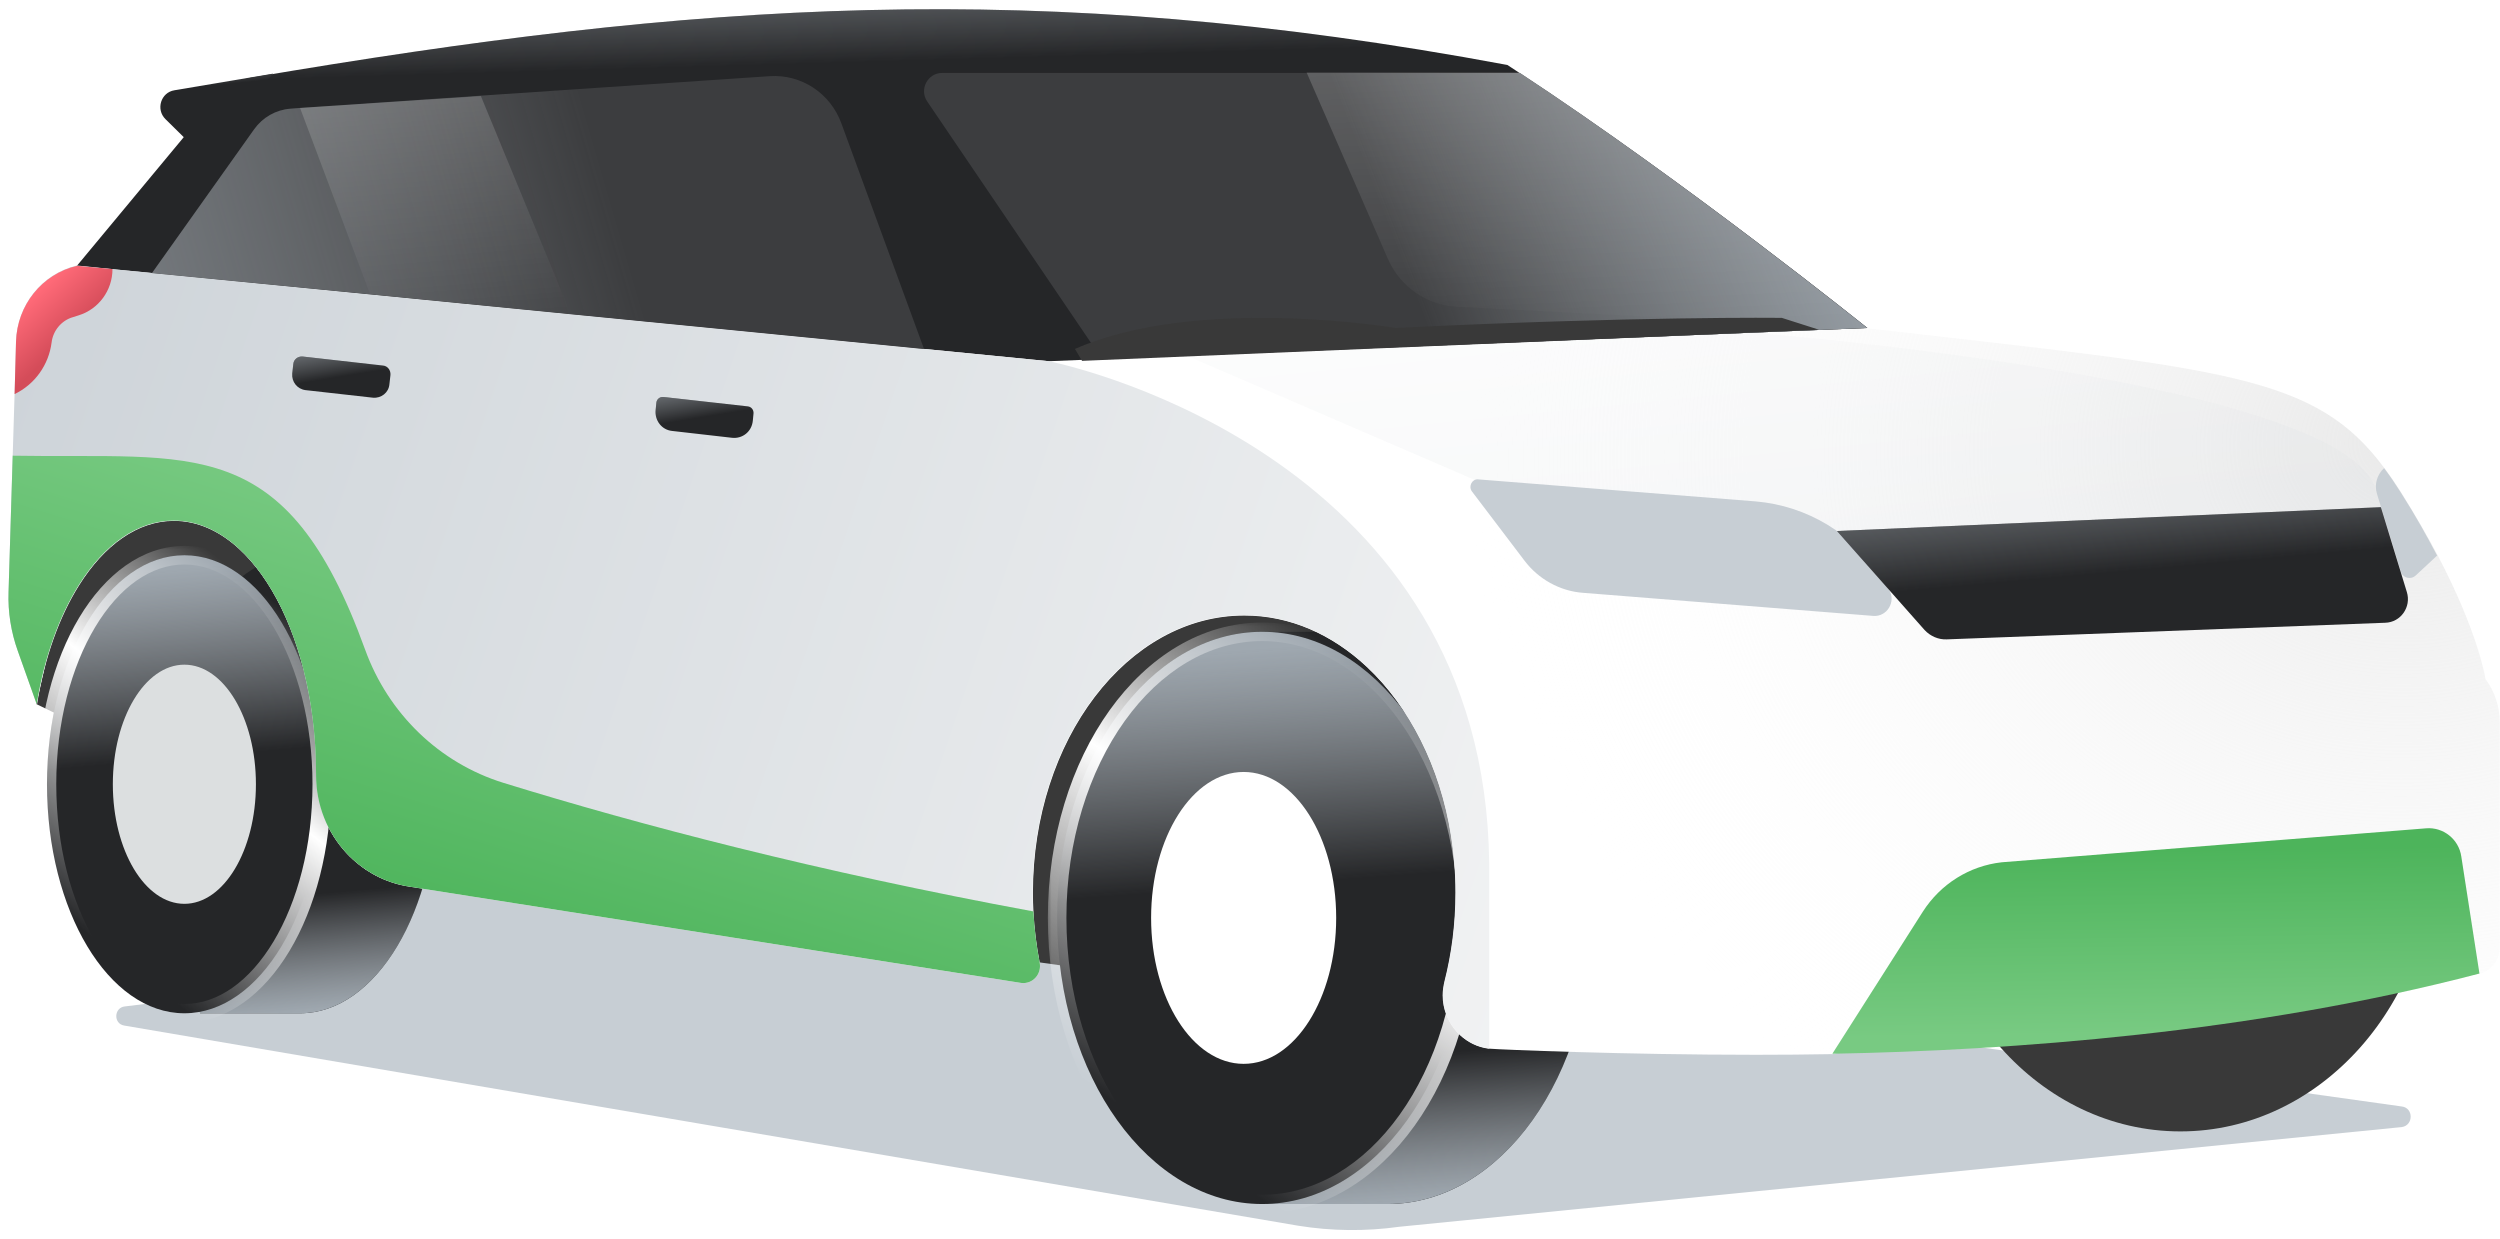
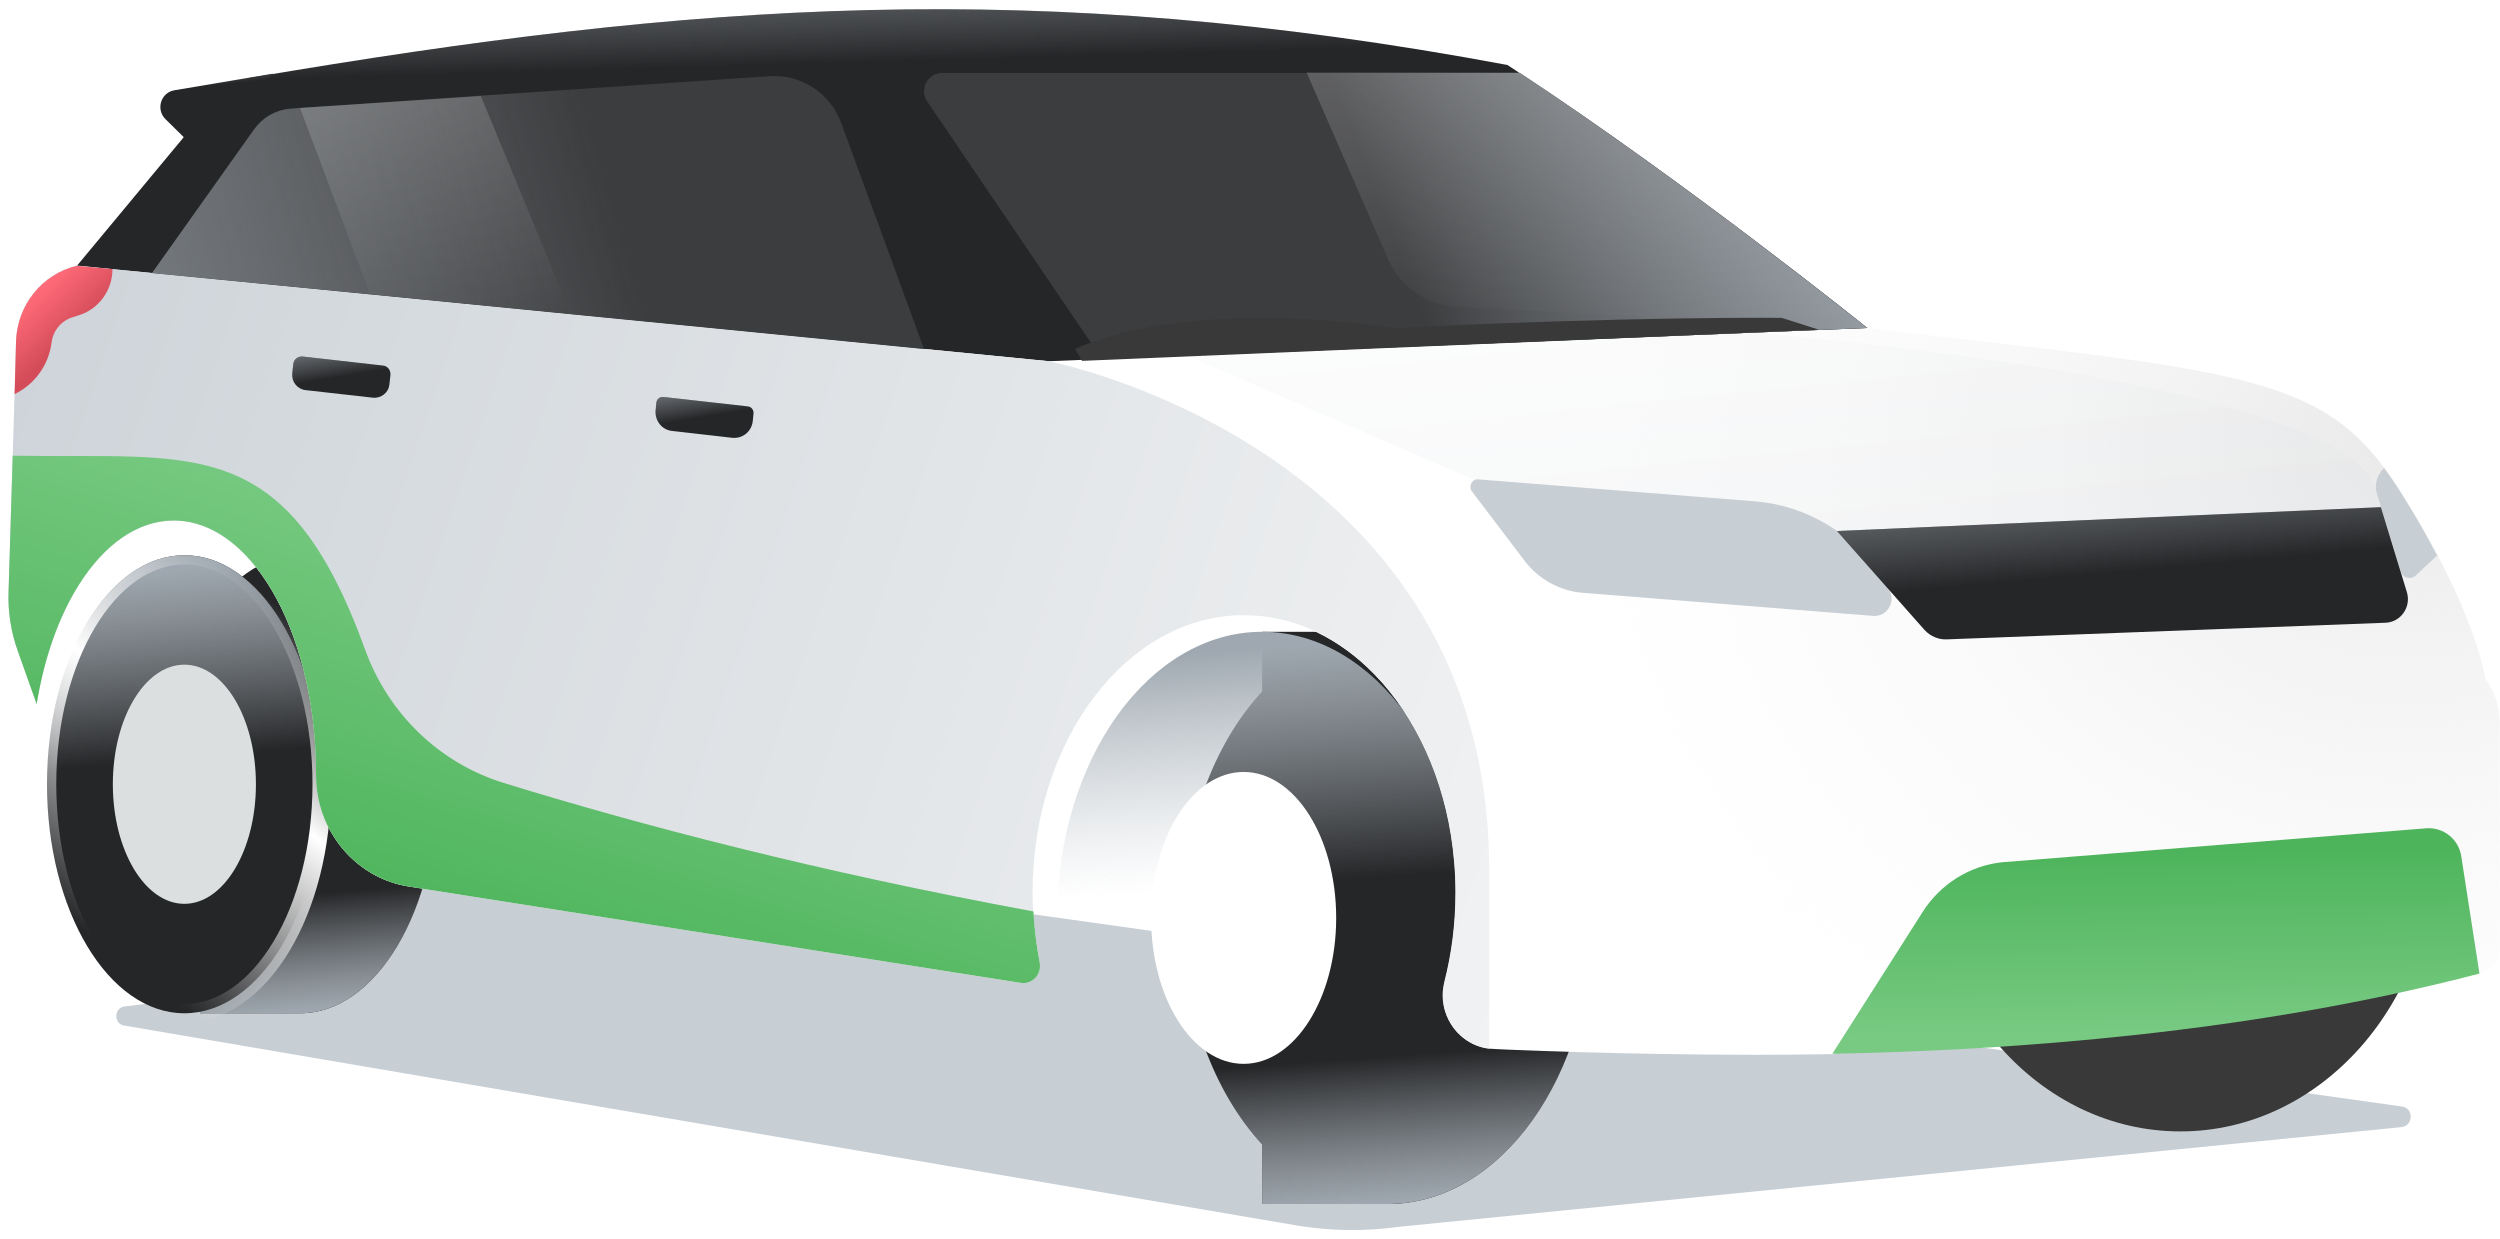
<svg xmlns="http://www.w3.org/2000/svg" xmlns:xlink="http://www.w3.org/1999/xlink" width="222" height="110" fill="none">
  <path fill-rule="evenodd" clip-rule="evenodd" d="M84.586 80.325L85.118 80.259L213.285 98.256C214.328 98.384 214.328 99.924 213.285 100.084L124.248 108.938C121.277 109.356 118.242 109.324 115.271 108.842L11.031 91.07C10.051 90.91 10.114 89.466 11.094 89.37L30.827 86.941L36.045 75.062H82.052L84.586 80.325Z" fill="#C7CED4" />
-   <path fill-rule="evenodd" clip-rule="evenodd" d="M3.224 62.519L36.412 78.719L92.293 85.456L133.224 91.295L140.336 56.103L65.364 43.464L9.166 36.438L3.224 62.519Z" fill="#393939" />
  <path fill-rule="evenodd" clip-rule="evenodd" d="M38.846 69.641C38.846 58.408 33.384 49.303 26.646 49.303C19.908 49.303 14.445 58.408 14.445 69.641C14.445 73.993 15.265 78.026 16.662 81.334L17.764 89.98H26.645L26.645 89.979C26.645 89.979 26.645 89.979 26.646 89.979C33.384 89.979 38.846 80.874 38.846 69.641Z" fill="#252628" />
  <path fill-rule="evenodd" clip-rule="evenodd" d="M38.846 69.641C38.846 58.408 33.384 49.303 26.646 49.303C19.908 49.303 14.445 58.408 14.445 69.641C14.445 73.993 15.265 78.026 16.662 81.334L17.764 89.98H26.645L26.645 89.979C26.645 89.979 26.645 89.979 26.646 89.979C33.384 89.979 38.846 80.874 38.846 69.641Z" fill="url(#a)" />
  <path fill-rule="evenodd" clip-rule="evenodd" d="M38.846 69.641C38.846 58.408 33.384 49.303 26.646 49.303C19.908 49.303 14.445 58.408 14.445 69.641C14.445 73.993 15.265 78.026 16.662 81.334L17.764 89.98H26.645L26.645 89.979C26.645 89.979 26.645 89.979 26.646 89.979C33.384 89.979 38.846 80.874 38.846 69.641Z" fill="url(#b)" fill-opacity="0.35" />
  <path fill-rule="evenodd" clip-rule="evenodd" d="M16.372 49.303C23.11 49.303 28.573 58.408 28.573 69.641C28.573 80.874 23.11 89.979 16.372 89.979C9.634 89.979 4.172 80.874 4.172 69.641C4.172 58.408 9.634 49.303 16.372 49.303Z" fill="#252628" />
  <path fill-rule="evenodd" clip-rule="evenodd" d="M16.372 49.303C23.11 49.303 28.573 58.408 28.573 69.641C28.573 80.874 23.11 89.979 16.372 89.979C9.634 89.979 4.172 80.874 4.172 69.641C4.172 58.408 9.634 49.303 16.372 49.303Z" fill="url(#c)" />
  <path fill-rule="evenodd" clip-rule="evenodd" d="M16.372 49.303C23.11 49.303 28.573 58.408 28.573 69.641C28.573 80.874 23.11 89.979 16.372 89.979C9.634 89.979 4.172 80.874 4.172 69.641C4.172 58.408 9.634 49.303 16.372 49.303Z" fill="url(#d)" fill-opacity="0.35" />
  <mask id="f" maskUnits="userSpaceOnUse" x="3.172" y="48.303" width="27" height="43" fill="black">
    <rect fill="white" x="3.172" y="48.303" width="27" height="43" />
    <path fill-rule="evenodd" clip-rule="evenodd" d="M16.372 49.303C23.11 49.303 28.573 58.408 28.573 69.641C28.573 80.874 23.11 89.979 16.372 89.979C9.634 89.979 4.172 80.874 4.172 69.641C4.172 58.408 9.634 49.303 16.372 49.303Z" />
  </mask>
  <path d="M16.372 50.127C19.338 50.127 22.164 52.135 24.293 55.684C26.412 59.216 27.749 64.148 27.749 69.641H29.397C29.397 63.901 28.003 58.665 25.706 54.836C23.419 51.023 20.144 48.479 16.372 48.479V50.127ZM27.749 69.641C27.749 75.134 26.412 80.066 24.293 83.599C22.164 87.147 19.338 89.156 16.372 89.156V90.803C20.144 90.803 23.419 88.259 25.706 84.446C28.003 80.617 29.397 75.381 29.397 69.641H27.749ZM16.372 89.156C13.406 89.156 10.581 87.147 8.452 83.599C6.333 80.067 4.996 75.134 4.996 69.641H3.348C3.348 75.381 4.742 80.617 7.039 84.446C9.326 88.259 12.6 90.803 16.372 90.803V89.156ZM4.996 69.641C4.996 64.148 6.333 59.216 8.452 55.684C10.581 52.135 13.406 50.127 16.372 50.127V48.479C12.6 48.479 9.326 51.023 7.039 54.836C4.742 58.665 3.348 63.901 3.348 69.641H4.996Z" fill="url(#e)" mask="url(#f)" />
  <path fill-rule="evenodd" clip-rule="evenodd" d="M123.205 56.103H112.079V61.396C107.78 66.048 104.999 73.33 104.999 81.511C104.999 89.691 107.78 96.973 112.079 101.624V106.917H123.205C133.256 106.917 141.411 95.562 141.411 81.511C141.41 67.46 133.256 56.103 123.205 56.103Z" fill="#252628" />
  <path fill-rule="evenodd" clip-rule="evenodd" d="M123.205 56.103H112.079V61.396C107.78 66.048 104.999 73.33 104.999 81.511C104.999 89.691 107.78 96.973 112.079 101.624V106.917H123.205C133.256 106.917 141.411 95.562 141.411 81.511C141.41 67.46 133.256 56.103 123.205 56.103Z" fill="url(#g)" />
  <path fill-rule="evenodd" clip-rule="evenodd" d="M123.205 56.103H112.079V61.396C107.78 66.048 104.999 73.33 104.999 81.511C104.999 89.691 107.78 96.973 112.079 101.624V106.917H123.205C133.256 106.917 141.411 95.562 141.411 81.511C141.41 67.46 133.256 56.103 123.205 56.103Z" fill="url(#h)" fill-opacity="0.35" />
-   <path fill-rule="evenodd" clip-rule="evenodd" d="M112.079 56.103C122.134 56.103 130.285 67.478 130.285 81.51C130.285 95.542 122.134 106.917 112.079 106.917C102.024 106.917 93.873 95.542 93.873 81.51C93.873 67.478 102.024 56.103 112.079 56.103Z" fill="#252628" />
  <path fill-rule="evenodd" clip-rule="evenodd" d="M112.079 56.103C122.134 56.103 130.285 67.478 130.285 81.51C130.285 95.542 122.134 106.917 112.079 106.917C102.024 106.917 93.873 95.542 93.873 81.51C93.873 67.478 102.024 56.103 112.079 56.103Z" fill="url(#i)" />
  <path fill-rule="evenodd" clip-rule="evenodd" d="M112.079 56.103C122.134 56.103 130.285 67.478 130.285 81.51C130.285 95.542 122.134 106.917 112.079 106.917C102.024 106.917 93.873 95.542 93.873 81.51C93.873 67.478 102.024 56.103 112.079 56.103Z" fill="url(#j)" fill-opacity="0.35" />
  <mask id="l" maskUnits="userSpaceOnUse" x="92.873" y="55.103" width="39" height="53" fill="black">
    <rect fill="white" x="92.873" y="55.103" width="39" height="53" />
    <path fill-rule="evenodd" clip-rule="evenodd" d="M112.079 56.103C122.134 56.103 130.284 67.478 130.284 81.51C130.284 95.542 122.134 106.917 112.079 106.917C102.024 106.917 93.873 95.542 93.873 81.51C93.873 67.478 102.024 56.103 112.079 56.103Z" />
  </mask>
-   <path d="M112.079 56.927C116.772 56.927 121.098 59.581 124.282 64.025C127.466 68.467 129.461 74.647 129.461 81.51H131.108C131.108 74.342 129.028 67.818 125.622 63.065C122.217 58.313 117.44 55.279 112.079 55.279V56.927ZM129.461 81.51C129.461 88.374 127.466 94.553 124.282 98.996C121.098 103.44 116.772 106.094 112.079 106.094V107.741C117.44 107.741 122.217 104.707 125.622 99.956C129.028 95.203 131.108 88.679 131.108 81.51H129.461ZM112.079 106.094C107.385 106.094 103.06 103.44 99.875 98.996C96.692 94.553 94.697 88.374 94.697 81.51H93.049C93.049 88.679 95.13 95.203 98.536 99.956C101.94 104.707 106.717 107.741 112.079 107.741V106.094ZM94.697 81.51C94.697 74.647 96.692 68.467 99.875 64.025C103.06 59.581 107.385 56.927 112.079 56.927V55.279C106.717 55.279 101.94 58.313 98.536 63.065C95.13 67.818 93.049 74.342 93.049 81.51H94.697Z" fill="url(#k)" mask="url(#l)" />
  <path fill-rule="evenodd" clip-rule="evenodd" d="M193.618 49.655C206.081 49.655 216.185 61.03 216.185 75.062C216.185 89.094 206.081 100.469 193.618 100.469C181.154 100.469 171.05 89.094 171.05 75.062C171.05 61.03 181.154 49.655 193.618 49.655Z" fill="#393939" />
  <path fill-rule="evenodd" clip-rule="evenodd" d="M221.977 64.123V84.109C221.977 85.232 221.25 86.194 220.175 86.483L207.817 86.226C200.105 86.066 192.393 86.868 184.87 88.568L162.745 93.605C160.508 93.646 158.21 93.666 155.925 93.666C144.34 93.666 133.148 93.204 132.276 93.123H132.181C131.201 92.992 130.341 92.555 129.671 91.93C129.58 91.847 129.491 91.76 129.406 91.67C128.609 90.797 128.135 89.633 128.135 88.408C128.135 88.023 128.199 87.606 128.293 87.189C128.925 84.718 129.273 82.056 129.273 79.297C129.273 78.364 129.232 77.443 129.153 76.538C128.619 70.202 126.248 64.592 122.753 60.636C122.307 60.133 121.845 59.655 121.365 59.206C118.299 56.344 114.547 54.66 110.499 54.66C100.131 54.66 91.724 65.695 91.724 79.297C91.724 79.849 91.74 80.397 91.768 80.936C91.847 82.499 92.043 84.01 92.324 85.489C92.514 86.515 91.692 87.413 90.681 87.285L36.475 78.752C34.496 78.476 32.732 77.603 31.342 76.323C31.139 76.14 30.943 75.948 30.76 75.746C29.098 73.946 28.099 71.511 28.099 68.871V68.775C28.099 67.049 27.991 65.368 27.786 63.755C27.037 57.89 25.004 52.902 22.239 49.768C21.907 49.389 21.566 49.036 21.212 48.716C19.486 47.144 17.529 46.255 15.456 46.255C12.222 46.255 9.277 48.408 7.042 51.949C5.278 54.743 3.957 58.404 3.287 62.552L3.262 62.481L1.612 57.836C1.011 56.167 0.727 54.371 0.79 52.607L0.954 47.333L1.486 30.343C1.58 27.104 3.793 24.345 6.89 23.607L93.209 32.108L93.263 32.105L165.874 29.157C197.924 32.813 205.573 33.295 211.736 41.571C212.242 42.245 212.748 42.983 213.253 43.785C214.518 45.806 215.592 47.666 216.477 49.335C220.144 56.328 220.713 60.306 220.713 60.306C221.108 60.835 221.424 61.435 221.642 62.083C221.857 62.728 221.977 63.418 221.977 64.123Z" fill="white" />
  <path fill-rule="evenodd" clip-rule="evenodd" d="M221.977 64.123V84.109C221.977 85.232 221.25 86.194 220.175 86.483L207.817 86.226C200.105 86.066 192.393 86.868 184.87 88.568L162.745 93.605C160.508 93.646 158.21 93.666 155.925 93.666C144.34 93.666 133.148 93.204 132.276 93.123H132.181C131.201 92.992 130.341 92.555 129.671 91.93C129.58 91.847 129.491 91.76 129.406 91.67C128.609 90.797 128.135 89.633 128.135 88.408C128.135 88.023 128.199 87.606 128.293 87.189C128.925 84.718 129.273 82.056 129.273 79.297C129.273 78.364 129.232 77.443 129.153 76.538C128.619 70.202 126.248 64.592 122.753 60.636C122.307 60.133 121.845 59.655 121.365 59.206C118.299 56.344 114.547 54.66 110.499 54.66C100.131 54.66 91.724 65.695 91.724 79.297C91.724 79.849 91.74 80.397 91.768 80.936C91.847 82.499 92.043 84.01 92.324 85.489C92.514 86.515 91.692 87.413 90.681 87.285L36.475 78.752C34.496 78.476 32.732 77.603 31.342 76.323C31.139 76.14 30.943 75.948 30.76 75.746C29.098 73.946 28.099 71.511 28.099 68.871V68.775C28.099 67.049 27.991 65.368 27.786 63.755C27.037 57.89 25.004 52.902 22.239 49.768C21.907 49.389 21.566 49.036 21.212 48.716C19.486 47.144 17.529 46.255 15.456 46.255C12.222 46.255 9.277 48.408 7.042 51.949C5.278 54.743 3.957 58.404 3.287 62.552L3.262 62.481L1.612 57.836C1.011 56.167 0.727 54.371 0.79 52.607L0.954 47.333L1.486 30.343C1.58 27.104 3.793 24.345 6.89 23.607L93.209 32.108L93.263 32.105L165.874 29.157C197.924 32.813 205.573 33.295 211.736 41.571C212.242 42.245 212.748 42.983 213.253 43.785C214.518 45.806 215.592 47.666 216.477 49.335C220.144 56.328 220.713 60.306 220.713 60.306C221.108 60.835 221.424 61.435 221.642 62.083C221.857 62.728 221.977 63.418 221.977 64.123Z" fill="url(#m)" />
  <path opacity="0.2" fill-rule="evenodd" clip-rule="evenodd" d="M105.41 31.595L138.566 45.902L176.526 51.324L213.822 47.795L211.041 43.817C209.334 33.712 155.539 29.542 155.539 29.542L105.41 31.595Z" fill="url(#n)" />
  <path fill-rule="evenodd" clip-rule="evenodd" d="M165.811 29.124L97.856 31.883L93.147 32.076L82.052 30.985L81.641 30.953L13.496 24.249L6.827 23.607L17.005 11.352C17.131 11.192 17.258 11.031 17.353 10.839L17.669 10.262C18.648 8.465 20.355 7.246 22.315 6.893C61.666 0.221 91.945 -2.057 133.857 5.77C134.204 5.995 134.583 6.252 134.931 6.476C149.913 16.325 165.811 29.124 165.811 29.124Z" fill="#252628" />
  <path fill-rule="evenodd" clip-rule="evenodd" d="M165.811 29.124L97.856 31.883L93.147 32.076L82.052 30.985L81.641 30.953L13.496 24.249L6.827 23.607L17.005 11.352C17.131 11.192 17.258 11.031 17.353 10.839L17.669 10.262C18.648 8.465 20.355 7.246 22.315 6.893C61.666 0.221 91.945 -2.057 133.857 5.77C134.204 5.995 134.583 6.252 134.931 6.476C149.913 16.325 165.811 29.124 165.811 29.124Z" fill="url(#o)" />
  <path fill-rule="evenodd" clip-rule="evenodd" d="M165.811 29.124L97.856 31.883L93.147 32.076L82.052 30.985L81.641 30.953L13.496 24.249L6.827 23.607L17.005 11.352C17.131 11.192 17.258 11.031 17.353 10.839L17.669 10.262C18.648 8.465 20.355 7.246 22.315 6.893C61.666 0.221 91.945 -2.057 133.857 5.77C134.204 5.995 134.583 6.252 134.931 6.476C149.913 16.325 165.811 29.124 165.811 29.124Z" fill="url(#p)" fill-opacity="0.35" />
  <path fill-rule="evenodd" clip-rule="evenodd" d="M165.811 29.124L97.856 31.883L82.337 9.011C81.61 7.952 82.368 6.476 83.664 6.476H134.963C149.913 16.325 165.811 29.124 165.811 29.124Z" fill="#3C3D3F" />
  <path fill-rule="evenodd" clip-rule="evenodd" d="M165.811 29.124L97.856 31.883L82.337 9.011C81.61 7.952 82.368 6.476 83.664 6.476H134.963C149.913 16.325 165.811 29.124 165.811 29.124Z" fill="url(#q)" />
  <path fill-rule="evenodd" clip-rule="evenodd" d="M165.811 29.124L97.856 31.883L82.337 9.011C81.61 7.952 82.368 6.476 83.664 6.476H134.963C149.913 16.325 165.811 29.124 165.811 29.124Z" fill="url(#r)" fill-opacity="0.35" />
  <path fill-rule="evenodd" clip-rule="evenodd" d="M130.696 43.624L135.373 49.784C136.606 51.42 138.503 52.479 140.525 52.639L166.348 54.692C167.581 54.788 168.403 53.409 167.739 52.35L167.107 51.356C164.642 47.41 160.469 44.908 155.886 44.523L131.233 42.566C130.727 42.534 130.379 43.175 130.696 43.624Z" fill="#C7CED4" />
  <path fill-rule="evenodd" clip-rule="evenodd" d="M216.414 49.335L214.518 51.099C214.075 51.516 213.348 51.324 213.19 50.746L211.073 43.849C210.82 43.047 211.073 42.149 211.705 41.571C212.211 42.245 212.716 42.983 213.222 43.785C214.486 45.774 215.529 47.634 216.414 49.335Z" fill="#C7CED4" />
  <path fill-rule="evenodd" clip-rule="evenodd" d="M110.435 68.55C114.974 68.55 118.653 74.353 118.653 81.51C118.653 88.668 114.974 94.47 110.435 94.47C105.897 94.47 102.218 88.668 102.218 81.51C102.218 74.353 105.897 68.55 110.435 68.55Z" fill="white" />
  <path fill-rule="evenodd" clip-rule="evenodd" d="M16.373 59.023C19.881 59.023 22.726 63.777 22.726 69.641C22.726 75.505 19.881 80.26 16.373 80.26C12.864 80.26 10.02 75.505 10.02 69.641C10.02 63.777 12.864 59.023 16.373 59.023Z" fill="#DCDFE0" />
  <path fill-rule="evenodd" clip-rule="evenodd" d="M163.125 47.153L211.42 45.036L213.728 52.574C214.138 53.89 213.19 55.269 211.8 55.301L172.86 56.777C172.133 56.809 171.406 56.489 170.9 55.943L163.125 47.153Z" fill="#252628" />
  <path fill-rule="evenodd" clip-rule="evenodd" d="M163.125 47.153L211.42 45.036L213.728 52.574C214.138 53.89 213.19 55.269 211.8 55.301L172.86 56.777C172.133 56.809 171.406 56.489 170.9 55.943L163.125 47.153Z" fill="url(#s)" />
  <path fill-rule="evenodd" clip-rule="evenodd" d="M163.125 47.153L211.42 45.036L213.728 52.574C214.138 53.89 213.19 55.269 211.8 55.301L172.86 56.777C172.133 56.809 171.406 56.489 170.9 55.943L163.125 47.153Z" fill="url(#t)" fill-opacity="0.35" />
  <path fill-rule="evenodd" clip-rule="evenodd" d="M132.244 77.244V93.091H132.15C131.186 92.96 130.338 92.54 129.672 91.93C129.58 91.847 129.491 91.76 129.406 91.67C128.587 90.798 128.104 89.617 128.104 88.376C128.104 87.991 128.167 87.574 128.262 87.157C128.894 84.686 129.242 82.024 129.242 79.265C129.242 78.344 129.204 77.433 129.125 76.538C128.597 70.206 126.236 64.595 122.753 60.636C122.307 60.133 121.846 59.655 121.365 59.206C118.293 56.325 114.532 54.628 110.467 54.628C100.1 54.628 91.692 65.663 91.692 79.265C91.692 79.826 91.708 80.381 91.737 80.93C91.819 82.483 92.012 83.987 92.293 85.456C92.483 86.483 91.661 87.381 90.649 87.253L36.443 78.72C34.847 78.498 33.396 77.889 32.163 76.997C32.16 76.997 32.157 76.99 32.157 76.99C31.971 76.853 31.787 76.708 31.607 76.557C31.516 76.481 31.43 76.403 31.342 76.323C31.139 76.14 30.944 75.948 30.76 75.746C29.079 73.943 28.067 71.495 28.067 68.839V68.743C28.067 68.679 28.064 68.615 28.064 68.55C28.058 66.898 27.953 65.291 27.754 63.745C27.012 57.89 24.989 52.908 22.239 49.768C21.907 49.389 21.566 49.036 21.212 48.715C19.48 47.121 17.51 46.223 15.424 46.223C12.191 46.223 9.242 48.379 7.007 51.923C5.25 54.708 3.932 58.352 3.262 62.481C3.259 62.494 3.259 62.507 3.256 62.519L1.58 57.804C0.98 56.136 0.695 54.339 0.759 52.575L0.92 47.304L1.128 40.465L1.296 34.963L1.422 30.311C1.517 27.071 3.73 24.312 6.827 23.575L9.988 23.895L93.115 32.076C93.115 32.076 93.165 32.085 93.263 32.105C95.861 32.65 131.849 40.923 132.241 76.657C132.244 76.853 132.244 77.048 132.244 77.244Z" fill="url(#u)" />
  <path fill-rule="evenodd" clip-rule="evenodd" d="M90.681 87.285L36.475 78.752C34.866 78.527 33.403 77.908 32.163 76.997C32.16 76.997 32.157 76.99 32.157 76.99C31.968 76.856 31.784 76.708 31.607 76.558C31.516 76.48 31.43 76.403 31.342 76.323C31.139 76.14 30.944 75.948 30.76 75.746C29.079 73.943 28.067 71.495 28.067 68.839V68.743C28.067 68.679 28.064 68.615 28.064 68.551C28.058 66.898 27.953 65.291 27.754 63.745C27.012 57.89 24.989 52.908 22.239 49.768C21.907 49.389 21.566 49.037 21.212 48.716C19.48 47.121 17.51 46.223 15.424 46.223C12.191 46.223 9.242 48.379 7.007 51.924C5.245 54.717 3.924 58.375 3.256 62.519L1.58 57.804C0.98 56.136 0.695 54.339 0.759 52.575L0.92 47.304L1.128 40.465C17.175 40.763 25.39 38.262 32.425 57.692C34.483 63.374 39.016 67.76 44.721 69.522C56.756 73.239 72.509 77.379 91.768 80.936C91.768 80.936 91.768 80.936 91.768 80.936C91.847 82.499 92.043 84.01 92.325 85.488C92.514 86.515 91.692 87.413 90.681 87.285Z" fill="url(#v)" />
  <path fill-rule="evenodd" clip-rule="evenodd" d="M220.175 86.451C200.105 91.711 178.612 93.284 162.714 93.572L170.742 80.965C172.322 78.495 174.882 76.891 177.759 76.57L215.434 73.555C216.951 73.426 218.342 74.517 218.563 76.057L220.175 86.451Z" fill="url(#w)" />
  <path fill-rule="evenodd" clip-rule="evenodd" d="M9.988 23.895C9.988 25.788 8.755 27.457 6.985 28.002L6.48 28.162C5.468 28.451 4.71 29.349 4.583 30.408C4.33 32.397 3.098 34.129 1.296 34.995L1.423 30.343C1.517 27.103 3.73 24.344 6.827 23.607L9.988 23.895Z" fill="url(#x)" />
  <path fill-rule="evenodd" clip-rule="evenodd" d="M82.052 30.985L81.641 30.953L50.698 27.905L32.871 26.141L13.496 24.248L22.568 11.481C23.326 10.422 24.496 9.748 25.791 9.652L26.613 9.588L42.67 8.497L68.335 6.765C71.148 6.572 73.74 8.273 74.719 10.968L82.052 30.985Z" fill="#3C3D3F" />
  <path fill-rule="evenodd" clip-rule="evenodd" d="M82.052 30.985L81.641 30.953L50.698 27.905L32.871 26.141L13.496 24.248L22.568 11.481C23.326 10.422 24.496 9.748 25.791 9.652L26.613 9.588L42.67 8.497L68.335 6.765C71.148 6.572 73.74 8.273 74.719 10.968L82.052 30.985Z" fill="url(#y)" />
  <path fill-rule="evenodd" clip-rule="evenodd" d="M82.052 30.985L81.641 30.953L50.698 27.905L32.871 26.141L13.496 24.248L22.568 11.481C23.326 10.422 24.496 9.748 25.791 9.652L26.613 9.588L42.67 8.497L68.335 6.765C71.148 6.572 73.74 8.273 74.719 10.968L82.052 30.985Z" fill="url(#z)" fill-opacity="0.35" />
  <path opacity="0.2" fill-rule="evenodd" clip-rule="evenodd" d="M50.698 27.905L32.871 26.141L26.645 9.588L42.701 8.529L50.698 27.905Z" fill="url(#A)" />
  <path fill-rule="evenodd" clip-rule="evenodd" d="M33.124 35.316L27.119 34.642C26.392 34.546 25.887 33.905 25.95 33.166L26.045 32.332C26.076 31.915 26.455 31.626 26.866 31.659L34.01 32.461C34.421 32.493 34.705 32.877 34.673 33.295L34.579 34.129C34.515 34.867 33.851 35.38 33.124 35.316Z" fill="#252628" />
  <path fill-rule="evenodd" clip-rule="evenodd" d="M33.124 35.316L27.119 34.642C26.392 34.546 25.887 33.905 25.95 33.166L26.045 32.332C26.076 31.915 26.455 31.626 26.866 31.659L34.01 32.461C34.421 32.493 34.705 32.877 34.673 33.295L34.579 34.129C34.515 34.867 33.851 35.38 33.124 35.316Z" fill="url(#B)" />
  <path fill-rule="evenodd" clip-rule="evenodd" d="M33.124 35.316L27.119 34.642C26.392 34.546 25.887 33.905 25.95 33.166L26.045 32.332C26.076 31.915 26.455 31.626 26.866 31.659L34.01 32.461C34.421 32.493 34.705 32.877 34.673 33.295L34.579 34.129C34.515 34.867 33.851 35.38 33.124 35.316Z" fill="url(#C)" fill-opacity="0.35" />
  <path fill-rule="evenodd" clip-rule="evenodd" d="M65.016 38.877L59.675 38.267C58.758 38.171 58.126 37.337 58.221 36.407L58.284 35.765C58.315 35.444 58.6 35.22 58.916 35.252L66.406 36.086C66.723 36.118 66.944 36.407 66.912 36.727L66.849 37.369C66.754 38.331 65.933 38.973 65.016 38.877Z" fill="#252628" />
  <path fill-rule="evenodd" clip-rule="evenodd" d="M65.016 38.877L59.675 38.267C58.758 38.171 58.126 37.337 58.221 36.407L58.284 35.765C58.315 35.444 58.6 35.22 58.916 35.252L66.406 36.086C66.723 36.118 66.944 36.407 66.912 36.727L66.849 37.369C66.754 38.331 65.933 38.973 65.016 38.877Z" fill="url(#D)" />
-   <path fill-rule="evenodd" clip-rule="evenodd" d="M65.016 38.877L59.675 38.267C58.758 38.171 58.126 37.337 58.221 36.407L58.284 35.765C58.315 35.444 58.6 35.22 58.916 35.252L66.406 36.086C66.723 36.118 66.944 36.407 66.912 36.727L66.849 37.369C66.754 38.331 65.933 38.973 65.016 38.877Z" fill="url(#E)" fill-opacity="0.35" />
+   <path fill-rule="evenodd" clip-rule="evenodd" d="M65.016 38.877L59.675 38.267C58.758 38.171 58.126 37.337 58.221 36.407L58.284 35.765C58.315 35.444 58.6 35.22 58.916 35.252L66.406 36.086L66.849 37.369C66.754 38.331 65.933 38.973 65.016 38.877Z" fill="url(#E)" fill-opacity="0.35" />
  <path opacity="0.2" fill-rule="evenodd" clip-rule="evenodd" d="M165.811 29.124L129.337 27.232C126.682 27.103 124.311 25.435 123.236 22.965L116.03 6.444H134.963C149.913 16.325 165.811 29.124 165.811 29.124Z" fill="url(#F)" />
  <path fill-rule="evenodd" clip-rule="evenodd" d="M24.243 6.54L15.488 8.016C14.287 8.209 13.812 9.716 14.697 10.583L18.016 13.855L24.243 6.54Z" fill="#252628" />
  <path fill-rule="evenodd" clip-rule="evenodd" d="M24.243 6.54L15.488 8.016C14.287 8.209 13.812 9.716 14.697 10.583L18.016 13.855L24.243 6.54Z" fill="url(#G)" />
  <path fill-rule="evenodd" clip-rule="evenodd" d="M24.243 6.54L15.488 8.016C14.287 8.209 13.812 9.716 14.697 10.583L18.016 13.855L24.243 6.54Z" fill="url(#H)" fill-opacity="0.35" />
  <path fill-rule="evenodd" clip-rule="evenodd" d="M95.454 30.985C106.421 26.173 123.932 29.124 123.932 29.124C145.361 28.066 158.225 28.226 158.225 28.226L161.544 29.285L96.086 32.044L95.454 30.985Z" fill="#393939" />
  <defs>
    <pattern id="b" patternContentUnits="objectBoundingBox" width="24.606" height="14.76">
      <use xlink:href="#I" transform="scale(0.024 0.014)" />
    </pattern>
    <pattern id="d" patternContentUnits="objectBoundingBox" width="24.606" height="14.76">
      <use xlink:href="#I" transform="scale(0.024 0.014)" />
    </pattern>
    <pattern id="h" patternContentUnits="objectBoundingBox" width="16.489" height="11.816">
      <use xlink:href="#I" transform="scale(0.016 0.012)" />
    </pattern>
    <pattern id="j" patternContentUnits="objectBoundingBox" width="16.489" height="11.816">
      <use xlink:href="#I" transform="scale(0.016 0.012)" />
    </pattern>
    <pattern id="p" patternContentUnits="objectBoundingBox" width="3.776" height="19.21">
      <use xlink:href="#I" transform="scale(0.004 0.019)" />
    </pattern>
    <pattern id="r" patternContentUnits="objectBoundingBox" width="7.168" height="23.631">
      <use xlink:href="#I" transform="scale(0.007 0.023)" />
    </pattern>
    <pattern id="t" patternContentUnits="objectBoundingBox" width="11.842" height="51.125">
      <use xlink:href="#I" transform="scale(0.012 0.05)" />
    </pattern>
    <pattern id="z" patternContentUnits="objectBoundingBox" width="8.758" height="24.774">
      <use xlink:href="#I" transform="scale(0.009 0.024)" />
    </pattern>
    <pattern id="C" patternContentUnits="objectBoundingBox" width="68.765" height="163.822">
      <use xlink:href="#I" transform="scale(0.067 0.16)" />
    </pattern>
    <pattern id="E" patternContentUnits="objectBoundingBox" width="68.977" height="165.043">
      <use xlink:href="#I" transform="scale(0.067 0.161)" />
    </pattern>
    <pattern id="H" patternContentUnits="objectBoundingBox" width="60.026" height="82.084">
      <use xlink:href="#I" transform="scale(0.059 0.08)" />
    </pattern>
    <linearGradient id="a" x1="25.622" y1="79.579" x2="26.515" y2="89.902" gradientUnits="userSpaceOnUse">
      <stop stop-color="#C7CED4" stop-opacity="0" />
      <stop offset="1" stop-color="#9FA8B0" />
    </linearGradient>
    <linearGradient id="c" x1="15.349" y1="67.414" x2="13.899" y2="50.671" gradientUnits="userSpaceOnUse">
      <stop stop-color="#C7CED4" stop-opacity="0" />
      <stop offset="1" stop-color="#9FA8B0" />
    </linearGradient>
    <linearGradient id="e" x1="15.045" y1="88.63" x2="35.709" y2="62.418" gradientUnits="userSpaceOnUse">
      <stop stop-color="white" stop-opacity="0" />
      <stop offset="0.576" stop-color="white" />
      <stop offset="1" stop-color="white" stop-opacity="0" />
    </linearGradient>
    <linearGradient id="g" x1="121.677" y1="93.925" x2="122.613" y2="106.85" gradientUnits="userSpaceOnUse">
      <stop stop-color="#C7CED4" stop-opacity="0" />
      <stop offset="1" stop-color="#9FA8B0" />
    </linearGradient>
    <linearGradient id="i" x1="110.551" y1="78.728" x2="109.032" y2="57.766" gradientUnits="userSpaceOnUse">
      <stop stop-color="#C7CED4" stop-opacity="0" />
      <stop offset="1" stop-color="#9FA8B0" />
    </linearGradient>
    <linearGradient id="k" x1="110.098" y1="105.232" x2="134.507" y2="68.247" gradientUnits="userSpaceOnUse">
      <stop stop-color="white" stop-opacity="0" />
      <stop offset="0.576" stop-color="white" />
      <stop offset="1" stop-color="white" stop-opacity="0" />
    </linearGradient>
    <radialGradient id="m" cx="0" cy="0" r="1" gradientUnits="userSpaceOnUse" gradientTransform="translate(214.239 39.785) rotate(176.706) scale(84.395 72.328)">
      <stop stop-color="#E9E9E9" />
      <stop offset="1" stop-color="white" stop-opacity="0" />
    </radialGradient>
    <linearGradient id="n" x1="181.881" y1="13.419" x2="186.733" y2="61.649" gradientUnits="userSpaceOnUse">
      <stop stop-color="#F9F9F9" />
      <stop offset="1" stop-color="#C7CED4" />
    </linearGradient>
    <linearGradient id="o" x1="77.315" y1="5.487" x2="76.82" y2="-11.637" gradientUnits="userSpaceOnUse">
      <stop stop-color="#C7CED4" stop-opacity="0" />
      <stop offset="1" stop-color="#9FA8B0" />
    </linearGradient>
    <linearGradient id="q" x1="123.933" y1="21.748" x2="165.087" y2="5.812" gradientUnits="userSpaceOnUse">
      <stop stop-color="#C7CED4" stop-opacity="0" />
      <stop offset="1" stop-color="#9FA8B0" />
    </linearGradient>
    <linearGradient id="s" x1="186.773" y1="50.907" x2="185.171" y2="33.161" gradientUnits="userSpaceOnUse">
      <stop stop-color="#C7CED4" stop-opacity="0" />
      <stop offset="1" stop-color="#9FA8B0" />
    </linearGradient>
    <linearGradient id="u" x1="169.104" y1="93.091" x2="-27.221" y2="26.445" gradientUnits="userSpaceOnUse">
      <stop stop-color="#F9F9F9" />
      <stop offset="1" stop-color="#C7CED4" />
    </linearGradient>
    <linearGradient id="v" x1="46.551" y1="47.659" x2="35.903" y2="81.862" gradientUnits="userSpaceOnUse">
      <stop stop-color="#78CA82" />
      <stop offset="1" stop-color="#4DB45B" />
    </linearGradient>
    <linearGradient id="w" x1="206.285" y1="91.573" x2="206.058" y2="75.274" gradientUnits="userSpaceOnUse">
      <stop stop-color="#78CA82" />
      <stop offset="1" stop-color="#4DB45B" />
    </linearGradient>
    <linearGradient id="x" x1="7.248" y1="28.958" x2="3.902" y2="25.41" gradientUnits="userSpaceOnUse">
      <stop stop-color="#D44C59" />
      <stop offset="1" stop-color="#FF6A78" />
    </linearGradient>
    <linearGradient id="y" x1="54.653" y1="18.867" x2="-31.642" y2="43.984" gradientUnits="userSpaceOnUse">
      <stop stop-color="#C7CED4" stop-opacity="0" />
      <stop offset="1" stop-color="#9FA8B0" />
    </linearGradient>
    <linearGradient id="A" x1="32.108" y1="5.966" x2="33.867" y2="28.715" gradientUnits="userSpaceOnUse">
      <stop stop-color="white" />
      <stop offset="1" stop-color="white" stop-opacity="0" />
    </linearGradient>
    <linearGradient id="B" x1="30.017" y1="33.489" x2="29.127" y2="28.051" gradientUnits="userSpaceOnUse">
      <stop stop-color="#C7CED4" stop-opacity="0" />
      <stop offset="1" stop-color="#9FA8B0" />
    </linearGradient>
    <linearGradient id="D" x1="62.271" y1="37.068" x2="61.392" y2="31.669" gradientUnits="userSpaceOnUse">
      <stop stop-color="#C7CED4" stop-opacity="0" />
      <stop offset="1" stop-color="#9FA8B0" />
    </linearGradient>
    <linearGradient id="F" x1="127.337" y1="3.444" x2="128.506" y2="30.18" gradientUnits="userSpaceOnUse">
      <stop stop-color="white" />
      <stop offset="1" stop-color="white" stop-opacity="0" />
    </linearGradient>
    <linearGradient id="G" x1="18.675" y1="7.632" x2="18.249" y2="3.667" gradientUnits="userSpaceOnUse">
      <stop stop-color="#C7CED4" stop-opacity="0" />
      <stop offset="1" stop-color="#9FA8B0" />
    </linearGradient>
  </defs>
</svg>